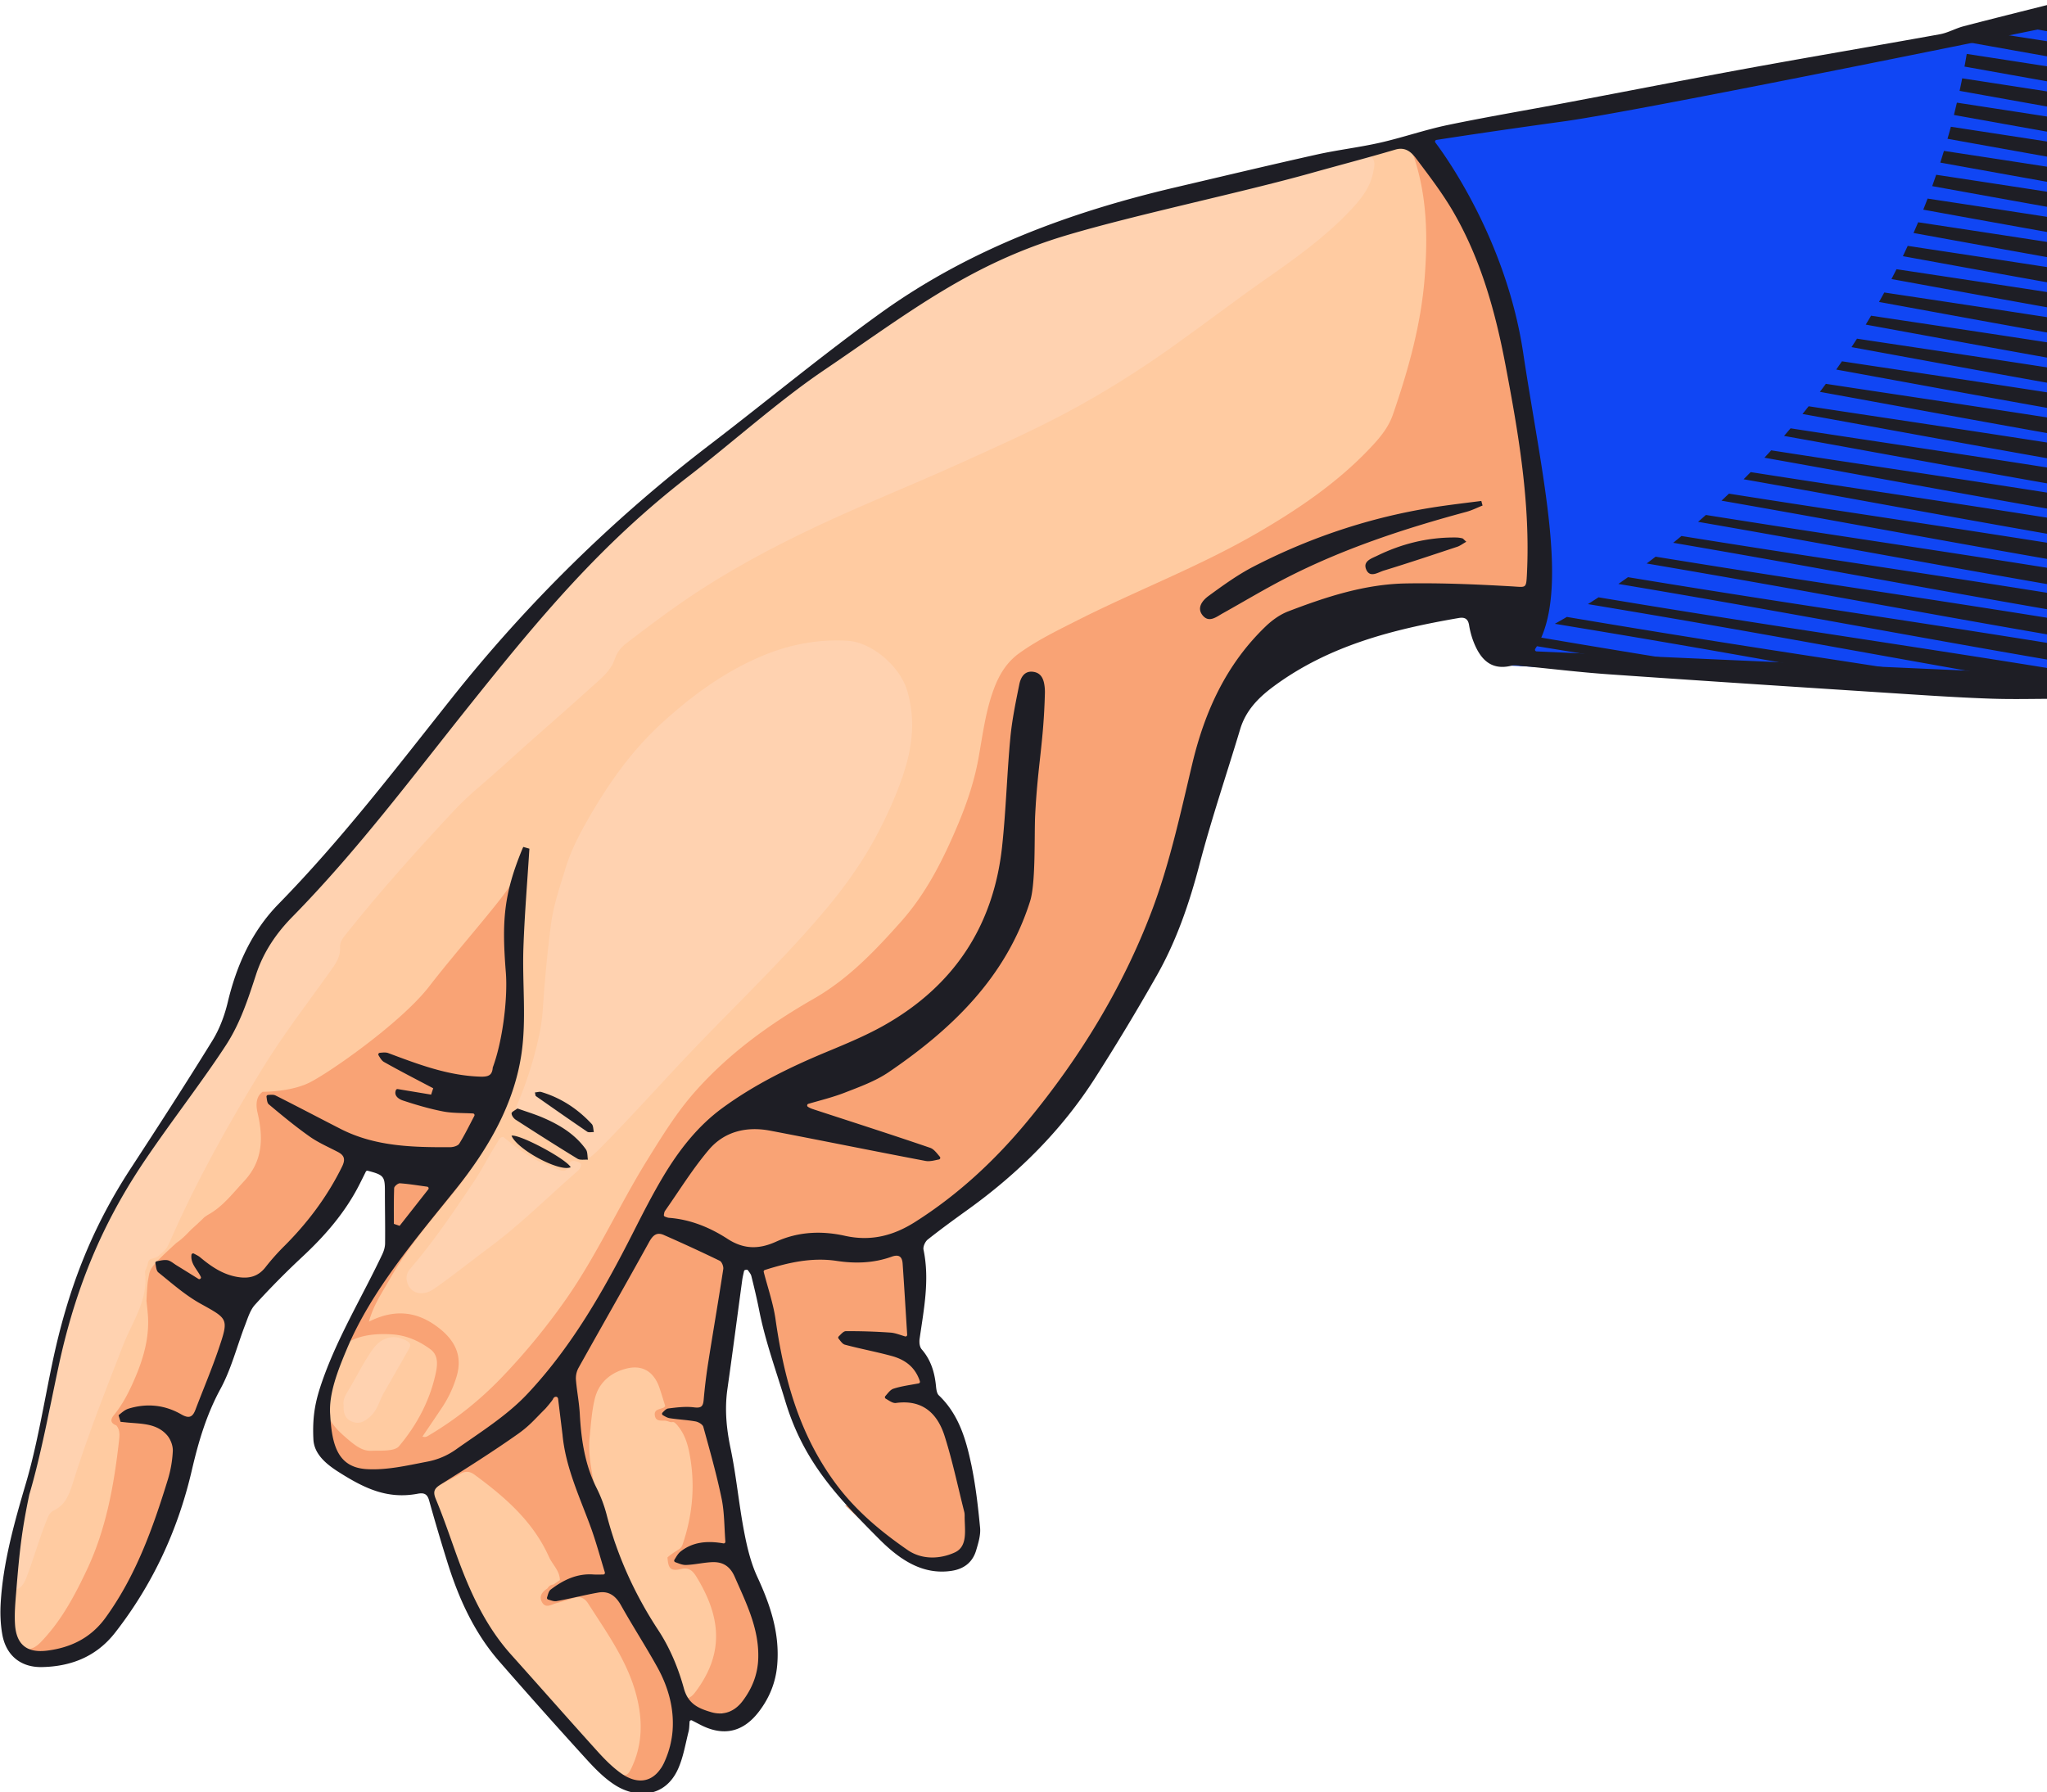
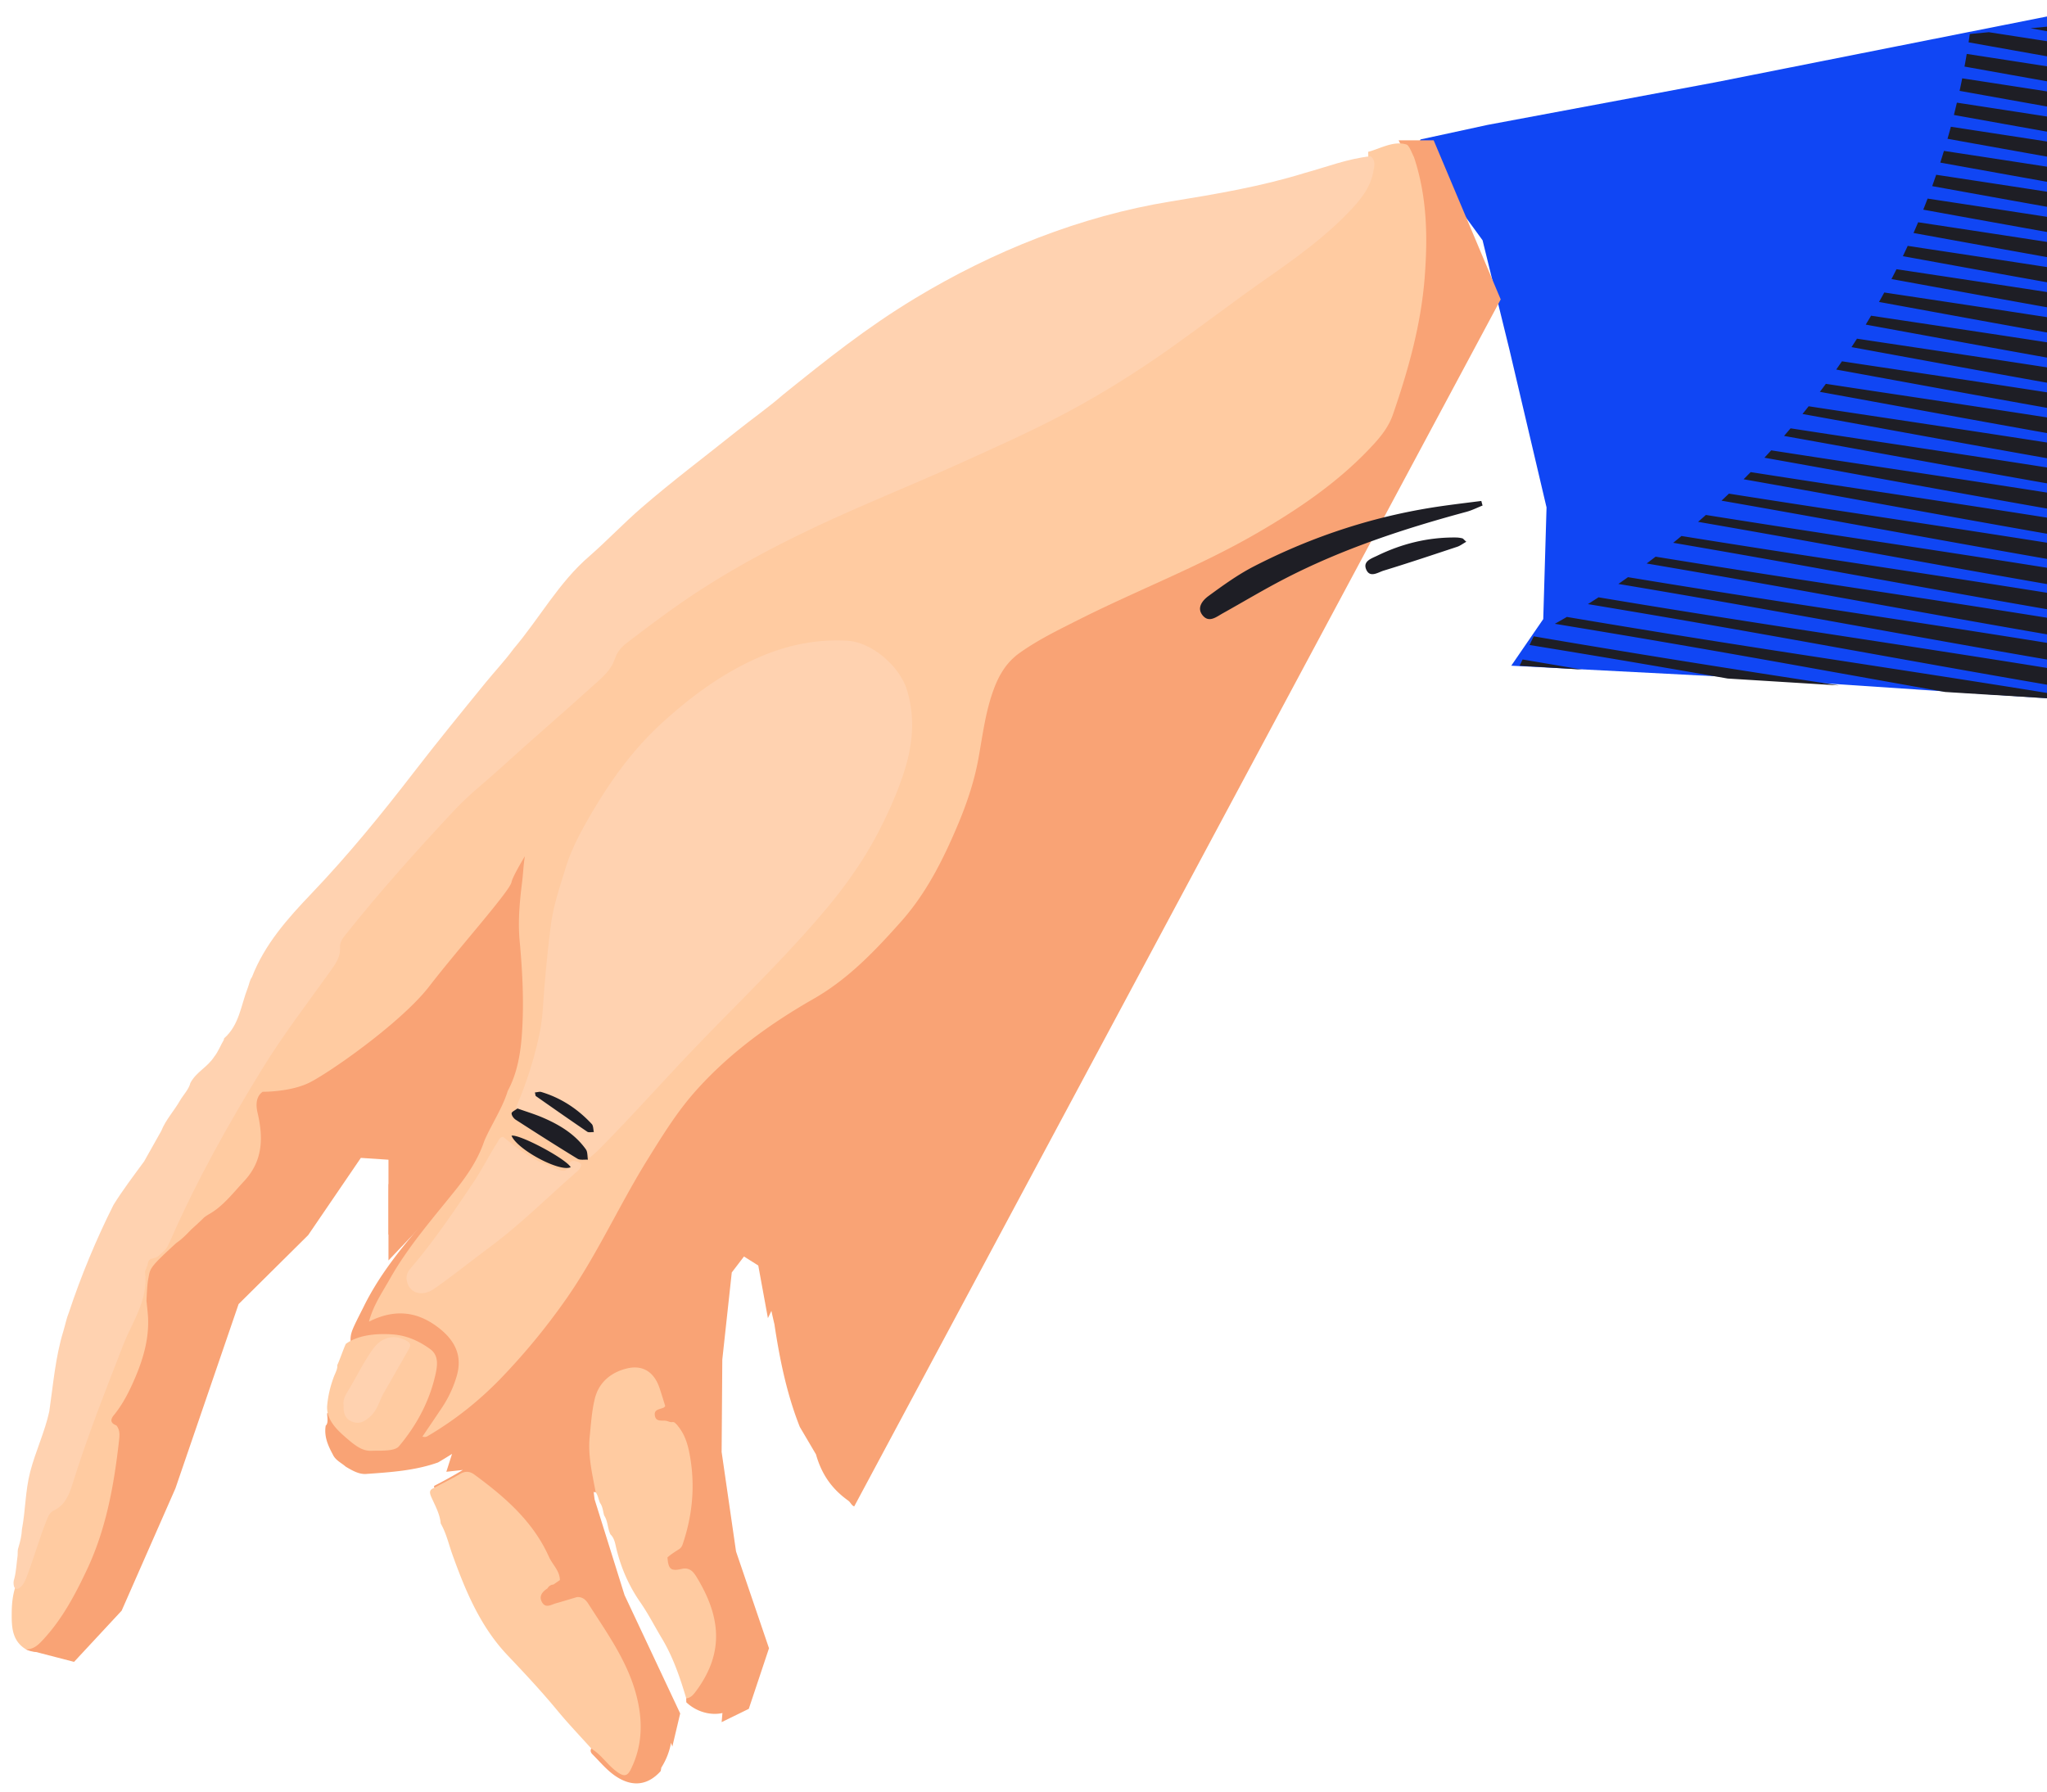
<svg xmlns="http://www.w3.org/2000/svg" width="346" height="303" fill="none" viewBox="0 0 346 303">
  <path fill="#1046F4" d="m239.316 25.147 11.28 15.476 4.545 18.503 6.267 26.658-.555 18.881-5.408 7.879 36.96 1.913 54.986 3.678V2.512L289.93 13.916l-38.479 7.196-11.34 2.46z" />
-   <path fill="#F9A375" d="m253.661 50.618-11.328-26.895h-5.925l3.157 6.39c1.159 4.968 1.286 10.05 1.001 15.127-.397 7.185-2.133 14.138-4.256 20.996-.971 3.135-2.141 6.154-4.459 8.584-2.332 2.441-4.781 4.755-7.447 6.84-9.413 7.361-20.07 12.495-30.878 17.366-6.585 2.967-13.11 6.053-19.402 9.619-3.116 1.766-5.381 4.245-6.544 7.643-.825 2.407-1.534 4.86-1.875 7.391-1.301 9.667-4.714 18.589-9.994 26.722-5.467 8.427-12.772 14.955-21.498 20.01-7.163 4.148-13.575 9.327-18.724 15.878-3.923 4.991-7.166 10.444-10.181 16.02-5.16 9.54-10.46 18.975-17.828 27.067-4.436 4.872-9.131 9.405-15.139 12.807 1.073-1.478 2.052-2.727 2.843-4.103.829-1.444 1.56-2.925 2.13-4.485.776-2.13 1.001-4.219-.154-6.341-1.961-3.604-7.072-6.206-11.111-5.573-.934.147-1.774.645-2.794.72-.019-.476.191-.832.375-1.192 2.944-5.779 6.548-11.111 10.729-16.061 2.486-2.94 4.946-5.903 6.709-9.36.446-.874 1.2-1.658.945-2.775-.417-.42-.608 0-.855.225-1.182 2.842-2.75 5.467-4.73 7.8-5.358 6.311-11.013 12.075-14.767 19.488-.502 1.047-1.702 3.285-2.107 4.362-.495 1.32-.274 2.036-.113 3.588.62.195.994-.247 1.414-.547 2.82-2.006 5.73-2.46 8.985-.934 3.383 1.586 4.061 2.768 3.034 6.386-1.08 3.799-2.194 5.603-4.039 8.828-.574 1.005-3.206 2.929-4.586 2.46-2.636-.896-6.323-4.481-8.783-5.794-.457-.244.263 1.598-.412 2.141-.3 1.793.364 3.345 1.192 4.86.44 1.002 1.44 1.414 2.194 2.082 1.073.637 2.224 1.316 3.45 1.23 4.103-.293 8.228-.548 12.158-1.947a81 81 0 0 0 2.358-1.443l-.963 3.022 2.793-.307a76 76 0 0 1-4.848 2.688q-.022.168-.015.342c1.65-.33 2.947-1.414 4.443-2.082.694-.307 1.208-.405 1.947.06 3.75 2.363 6.67 5.603 9.618 8.828 2.09 2.284 2.93 5.302 4.583 7.837a11 11 0 0 0-1.466 1.32c-2.067 2.247-3.47 5.573 3.975 3.507a14 14 0 0 1 1.616-.353c.45.401 1.012.701 1.342 1.245 2.239 3.675 4.707 7.208 6.424 11.19 2.014 4.665 2.633 9.424 1.016 14.306-.832 2.509-1.503 2.614-3.401.84-.69-.645-1.316-1.353-2.021-1.98-.424-.375-.806-.911-1.515-.641-.203.371-.06.701.195.953 1.365 1.361 2.576 2.883 4.249 3.911 2.685 1.65 5.19 1.286 7.297-1.061.038-.199.075-.394.109-.593a11.8 11.8 0 0 0 1.642-4.192l.218.645 1.327-5.607-9.408-20.01-5.059-16.177-.169-1.328q.021.04.038.079a1 1 0 0 0 .307.053c.66-.698.251-1.455.086-2.168-1.027-4.399-.72-8.779.147-13.147.378-1.902 1.53-3.297 3.157-4.287 3.128-1.905 5.873-.892 7.121 2.55.237.66.33 1.41.743 1.984-1.613.945-4.5 3.079 1.939 3.304.543.304.828.78 1.076 1.346 2.842 6.51 2.344 13.005.011 19.504-1.144.585-4.32 2.415-2.081 3.731.296.443.859.656 1.721.638.971.24 1.86.63 2.666 1.113.027.042.06.072.087.117 2.306 3.585 3.637 7.425 3 11.767-.484 3.304-2.28 5.91-4.369 8.37q.012.337.019.675c1.732 1.639 4.117 2.261 6.108 1.819l-.135 1.537 4.59-2.246 3.417-10.245-5.573-16.369-2.434-16.815.113-15.618 1.601-14.727 2.066-2.703 2.412 1.522 1.631 8.899.589-1.23c.165.754.33 1.504.51 2.254.892 5.921 2.077 11.775 4.293 17.37q1.368 2.318 2.734 4.642c1.08 3.836 3.075 6.109 5.445 7.815.416.3.555.818 1.016.983l-1.56-.195 9.439 8.831 8.179.967 1.905-1.282 1.995-2.895-.176-12.503-5.509-9.798-3.248-6.623.012-4.77-2.063-16.05 15.244-12.896 19.282-23.029 11.569-26.902 9.54-29.393 17.715-13.474 31.481-1.882 1.343-22.935zM116.824 192.034l.052-.06zm-50.212 7.653c-.592-.086-.937.199-.941.765-.019 2.753-.008 5.505-.008 8.258q.221.05.436.101c2.017-2.509 4.05-5.01 6.044-7.538.36-.457.068-.776-.446-.851-1.695-.255-3.39-.491-5.085-.735" />
+   <path fill="#F9A375" d="m253.661 50.618-11.328-26.895h-5.925l3.157 6.39c1.159 4.968 1.286 10.05 1.001 15.127-.397 7.185-2.133 14.138-4.256 20.996-.971 3.135-2.141 6.154-4.459 8.584-2.332 2.441-4.781 4.755-7.447 6.84-9.413 7.361-20.07 12.495-30.878 17.366-6.585 2.967-13.11 6.053-19.402 9.619-3.116 1.766-5.381 4.245-6.544 7.643-.825 2.407-1.534 4.86-1.875 7.391-1.301 9.667-4.714 18.589-9.994 26.722-5.467 8.427-12.772 14.955-21.498 20.01-7.163 4.148-13.575 9.327-18.724 15.878-3.923 4.991-7.166 10.444-10.181 16.02-5.16 9.54-10.46 18.975-17.828 27.067-4.436 4.872-9.131 9.405-15.139 12.807 1.073-1.478 2.052-2.727 2.843-4.103.829-1.444 1.56-2.925 2.13-4.485.776-2.13 1.001-4.219-.154-6.341-1.961-3.604-7.072-6.206-11.111-5.573-.934.147-1.774.645-2.794.72-.019-.476.191-.832.375-1.192 2.944-5.779 6.548-11.111 10.729-16.061 2.486-2.94 4.946-5.903 6.709-9.36.446-.874 1.2-1.658.945-2.775-.417-.42-.608 0-.855.225-1.182 2.842-2.75 5.467-4.73 7.8-5.358 6.311-11.013 12.075-14.767 19.488-.502 1.047-1.702 3.285-2.107 4.362-.495 1.32-.274 2.036-.113 3.588.62.195.994-.247 1.414-.547 2.82-2.006 5.73-2.46 8.985-.934 3.383 1.586 4.061 2.768 3.034 6.386-1.08 3.799-2.194 5.603-4.039 8.828-.574 1.005-3.206 2.929-4.586 2.46-2.636-.896-6.323-4.481-8.783-5.794-.457-.244.263 1.598-.412 2.141-.3 1.793.364 3.345 1.192 4.86.44 1.002 1.44 1.414 2.194 2.082 1.073.637 2.224 1.316 3.45 1.23 4.103-.293 8.228-.548 12.158-1.947a81 81 0 0 0 2.358-1.443l-.963 3.022 2.793-.307a76 76 0 0 1-4.848 2.688q-.022.168-.015.342c1.65-.33 2.947-1.414 4.443-2.082.694-.307 1.208-.405 1.947.06 3.75 2.363 6.67 5.603 9.618 8.828 2.09 2.284 2.93 5.302 4.583 7.837a11 11 0 0 0-1.466 1.32c-2.067 2.247-3.47 5.573 3.975 3.507a14 14 0 0 1 1.616-.353c.45.401 1.012.701 1.342 1.245 2.239 3.675 4.707 7.208 6.424 11.19 2.014 4.665 2.633 9.424 1.016 14.306-.832 2.509-1.503 2.614-3.401.84-.69-.645-1.316-1.353-2.021-1.98-.424-.375-.806-.911-1.515-.641-.203.371-.06.701.195.953 1.365 1.361 2.576 2.883 4.249 3.911 2.685 1.65 5.19 1.286 7.297-1.061.038-.199.075-.394.109-.593a11.8 11.8 0 0 0 1.642-4.192l.218.645 1.327-5.607-9.408-20.01-5.059-16.177-.169-1.328q.021.04.038.079a1 1 0 0 0 .307.053c.66-.698.251-1.455.086-2.168-1.027-4.399-.72-8.779.147-13.147.378-1.902 1.53-3.297 3.157-4.287 3.128-1.905 5.873-.892 7.121 2.55.237.66.33 1.41.743 1.984-1.613.945-4.5 3.079 1.939 3.304.543.304.828.78 1.076 1.346 2.842 6.51 2.344 13.005.011 19.504-1.144.585-4.32 2.415-2.081 3.731.296.443.859.656 1.721.638.971.24 1.86.63 2.666 1.113.027.042.06.072.087.117 2.306 3.585 3.637 7.425 3 11.767-.484 3.304-2.28 5.91-4.369 8.37q.012.337.019.675c1.732 1.639 4.117 2.261 6.108 1.819l-.135 1.537 4.59-2.246 3.417-10.245-5.573-16.369-2.434-16.815.113-15.618 1.601-14.727 2.066-2.703 2.412 1.522 1.631 8.899.589-1.23c.165.754.33 1.504.51 2.254.892 5.921 2.077 11.775 4.293 17.37q1.368 2.318 2.734 4.642c1.08 3.836 3.075 6.109 5.445 7.815.416.3.555.818 1.016.983zM116.824 192.034l.052-.06zm-50.212 7.653c-.592-.086-.937.199-.941.765-.019 2.753-.008 5.505-.008 8.258q.221.05.436.101c2.017-2.509 4.05-5.01 6.044-7.538.36-.457.068-.776-.446-.851-1.695-.255-3.39-.491-5.085-.735" />
  <path fill="#F9A375" d="M56.519 194.659c-1.658-.885-3.274-1.841-4.905-2.771-3.064-1.013-4.928-3.529-7.08-5.678-.259-.258-.349-.656-.128-.986.308-.461.728-.262 1.1-.071.99.514 2.028.956 2.95 1.575 7.677 5.156 16.114 7.669 25.373 7.624 2.107-.012 3.682-.432 4.474-2.52.082-.915.667-1.613 1.065-2.385.506-.99.266-1.403-.848-1.407-1.41-.007-2.839.057-4.222-.146-2.577-.379-5.258-.54-7.35-2.426l.003.004c-.348-.6-.382-1.035.514-.942.589.06 1.106.368 1.665.533 0 0 .004-.011.004-.008 1.357-.075 2.692.15 4.035.278.607.06 1.571.682 1.875-.548-3.143-1.023-6.124-2.373-8.835-4.286-.998-.262-1.721-1.001-2.573-1.519-.3-.18-.618-.453-.43-.858.228-.495.678-.417 1.064-.225 1.365.678 2.933.903 4.193 1.826 1.12.334 2.246.652 3.363 1.005 3.484 1.095 7.047 1.642 10.703 1.496 1.294-5.1 1.245-10.305 1.084-15.499-.177-5.696-.098-11.34 1.89-16.781l-.39-.03c-.762.491-.687 1.579-1.47 2.051a3 3 0 0 1-.072.165c-.536.207-.888.679-1.233 1.107-2.397 2.973-4.834 5.921-7.107 8.985-4.567 6.161-10.12 11.28-16.237 15.847-3.754 2.805-7.943 4.744-12.281 6.394a2.1 2.1 0 0 1-.694-.116c-1.89-.428-1.976-.334-2.408 1.421-.277 1.136-.082 2.197.098 3.307.457 2.798.926 5.629-.881 8.19-.953 1.35-1.947 2.655-3.075 3.874-2.333 2.52-5.037 4.628-7.624 6.859-1.763 1.522-3.461 3.202-5.674 4.132a1.4 1.4 0 0 1-.045.304c2.276.386 3.791 2.145 5.708 3.18.367.131.73.263 1.098.398a1.2 1.2 0 0 0-.093-.323c-.728-.574-1.298-1.237-1.298-2.235.004-.42-.375-1.02.248-1.185.54-.142.907.375 1.218.795 1.853 1.238 3.604 2.595 5.903 3.045 2.115.416 3.75.053 5.167-1.699 2-2.467 4.133-4.833 6.492-6.978 2.433-3.184 4.657-6.495 6.483-10.077.664-1.305.41-2.043-.817-2.696m23.644-17.527-.072.052-.07-.109c.048.015.093.038.142.057m-45.465 44.1c-3.15-1.455-5.85-3.495-8.366-5.835-.645-.6-1.121-1.211-.874-2.145-.09-.135-.213-.187-.375-.142-.273.187-.168.57-.408.776l-.004.004c-1.028 2.336-.514 4.822-.293 7.147.593 6.236-1.443 11.599-4.687 16.688-.281.442-.743.81-.334 1.402 3.135-1.804 6.398-1.474 9.57-.307 2.693.99 2.636 1.143 4.069-1.422.03-.048.075-.09.116-.135 1.433-3.547 2.745-7.14 3.881-10.796.987-3.21.788-3.81-2.295-5.235m-8.651 20.797c-1.11-.713-1.597-.233-2.04.693-.165.345.17.829-.337 1.129-.634-.491-.364-1.249-.338-1.766.08-1.515-1.166-.9-1.736-1.095-.821-.278-.787.555-.844 1.147-.093.942.278 1.95-.348 3.027 0-1.178-.027-2.142.007-3.109.03-.806-.229-1.26-1.117-1.125.577.724.468 1.594.37 2.392-.355 2.97-.678 5.955-1.23 8.895-1.15 6.132-3.415 11.892-6.37 17.352-1.932 3.57-4.047 7.072-7.662 9.288 1.935.897 3.8.237 5.652-.292 5.482-1.568 7.856-6.169 10.35-10.646.138-1.215-1.85-3.3 1.335-3.274.018 0 .037-.101.052-.158.709-2.497 2.569-4.571 2.614-7.32.011-.682.094-1.582.517-1.998 1.954-1.917 2.104-4.504 2.772-6.889 1.03-3.645.637-4.793-1.647-6.251" />
  <path fill="#F9A375" d="M65.663 213.09v-17.025l-4.67-.311-8.905 13.058L40.33 220.47l-10.683 31.17-9.083 20.659-8.047 8.659-8.108-2.104 6.079-29.722 24.465-57.15 15.787-17.64-3.28 9.611s22.465-6.686 36.54-31.016l5.212-10.512-1.984-6.341-7.931 6.349 14.276-15.953 9.274 47.505z" />
  <path fill="#FFCBA1" d="M238.997 26.554c-.251-.458-.753-1.853-1.2-2.1-2.205-.743-4.552.708-6.54 1.215.075 2.118.199 4.927-1.046 6.742-3.105 4.526-7.421 7.718-11.722 10.905-5.678 4.204-11.592 8.089-17.194 12.383a168 168 0 0 1-13.193 9.116 142 142 0 0 1-17.857 9.45c-4.406 1.95-8.681 4.177-13.223 5.853-3.341 1.234-6.461 3.064-9.791 4.35-6.431 2.487-12.472 5.794-18.727 8.648-3.019 1.376-5.727 3.439-8.603 5.138-4.305 2.546-8.269 5.591-12.3 8.523-1.429 1.039-3.292 1.931-3.836 3.799-.458 1.571-1.358 2.715-2.479 3.769a330 330 0 0 1-4.301 3.948c-2.408 2.175-4.808 4.354-7.245 6.495-5.441 4.782-11.006 9.409-15.915 14.798-5.201 5.711-10.29 11.509-15.221 17.449-.942 1.132-1.917 2.257-1.605 3.922.112.611-.15 1.189-.51 1.661-1.962 2.558-3.717 5.277-5.685 7.819-4.64 5.993-8.303 12.596-12.27 19.005-1.632 2.636-2.96 5.464-4.395 8.22-1.688 3.233-3.368 6.469-4.83 9.81l-5.877 5.614.495 6.281a2.4 2.4 0 0 1-.18.458c-1.99 3.787-3.412 7.807-4.99 11.767a315 315 0 0 0-6.245 16.988c-.855 2.557-1.008 5.703-4.35 6.75-.27.082-.42.678-.55 1.061-.98 2.82-2.01 5.625-2.945 8.464-.386 1.17-.307 2.91-2.05 3.364-.48 1.451-.627 2.951-.638 4.466-.02 2.377.045 4.732 2.433 6.168 1.395-.011 2.235-.941 3.075-1.867 3.102-3.409 5.224-7.417 7.178-11.55 3.285-6.941 4.605-14.362 5.456-21.9.098-.866.184-1.785-.446-2.55-1.155-.442-.986-1.11-.326-1.864l.003-.004c1.572-1.972 2.655-4.199 3.627-6.521.678-1.624 1.237-3.266 1.605-4.942.393-1.808.562-3.653.397-5.55-.064-.731-.146-1.463-.225-2.19.068-1.59.161-2.978.293-3.645.348-1.793.01-1.808 4.78-6.154.923-.623 1.692-1.417 2.46-2.224.147-.131.29-.259.44-.397.667-.6 1.26-1.163 1.8-1.695a8 8 0 0 1 .836-.548c2.325-1.32 4.035-3.57 5.895-5.565 3.24-3.472 3.244-7.425 2.269-11.598-.383-1.643-.08-2.854.873-3.51.15 0 4.58.03 7.763-1.485 3.24-1.542 15.667-10.185 20.437-16.399 4.774-6.214 13.564-16.031 13.86-17.558.132-.69 1.163-2.55 2.254-4.387-.244 1.485-.292 2.996-.48 4.485-.409 3.277-.705 6.581-.397 9.892.48 5.187.742 10.384.386 15.585-.233 3.36-.773 6.683-2.4 9.716-.93 3.004-2.73 5.599-3.964 8.457-1.024 3.063-2.794 5.707-4.781 8.197-3.941 4.928-8.123 9.679-11.231 15.214-1.245 2.22-2.738 4.339-3.484 7.14 4.136-2.077 7.837-1.826 11.396.757 3.218 2.333 4.451 5.059 3.416 8.513a19.4 19.4 0 0 1-2.38 5.13c-1.107 1.672-2.243 3.326-3.39 5.032.52.169.75-.003 1.008-.157 4.642-2.741 8.797-6.068 12.529-9.983a111.4 111.4 0 0 0 10.852-13.259c5.171-7.433 8.873-15.724 13.635-23.401 2.49-4.012 4.965-8.043 8.108-11.576 5.707-6.424 12.592-11.403 20.002-15.641 5.858-3.352 10.391-8.13 14.79-13.076 4.249-4.781 7.08-10.44 9.548-16.279 1.537-3.641 2.801-7.391 3.51-11.295.712-3.934 1.192-7.931 2.591-11.696.881-2.374 2.134-4.527 4.342-6.105 3.094-2.213 6.488-3.855 9.844-5.554 9.956-5.029 20.419-9.011 30.105-14.603 7.29-4.207 14.209-8.902 19.931-15.15 1.35-1.473 2.573-3.07 3.244-5.02 2.595-7.527 4.736-15.136 5.363-23.138.536-6.919.412-13.729-1.812-20.382" />
  <path fill="#FFCBA1" d="M72.747 228.106c-1.853-1.365-3.949-2.322-6.308-2.502-2.79-.21-5.876.072-7.983 1.59-.45.96-1.002 2.652-1.455 3.612.112.566-.368 1.417-.552 1.905-.607 1.612-.982 3.176-1.14 4.83-.206 2.13 1.185 3.75 2.783 5.171 2.017 1.792 3.184 2.636 4.755 2.561 1.271-.064 3.814.158 4.59-.765 2.992-3.562 5.145-7.575 6.165-12.112.326-1.455.6-3.218-.855-4.29m26.673 42.992c-.42-.66-1.02-1.166-1.906-1.091-1.177.352-2.35.716-3.536 1.046-.806.225-1.743.904-2.358-.173-.582-1.023.044-1.777.914-2.34.233-.382.552-.626 1.013-.656q.546-.375 1.091-.757c-.022-1.587-1.26-2.61-1.852-3.934-2.685-5.989-7.451-10.121-12.604-13.898-.817-.6-1.59-.615-2.46-.086-1.406.851-2.914 1.53-4.343 2.344-.847.3-.798.802-.476 1.534.638 1.447 1.448 2.846 1.594 4.477.945 1.654 1.35 3.51 1.984 5.28 2.212 6.15 4.725 12.165 9.292 16.98 2.892 3.049 5.753 6.105 8.427 9.345 1.84 2.228 3.847 4.32 5.778 6.473 1.733 1.057 2.783 2.865 4.463 4.008 1.061.724 1.609.634 2.182-.521 2.089-4.207 2.044-8.561.829-12.934-1.56-5.602-4.957-10.275-8.032-15.097m15.783-5.854c-1.819.431-2.254-.004-2.377-1.95.626-.559 1.342-.99 2.04-1.444.221-.173.378-.394.483-.649 1.602-4.654 2.134-9.442 1.395-14.291-.348-2.291-.87-4.654-2.692-6.39a.54.54 0 0 0-.563-.041c-.378-.109-.757-.289-1.143-.304-.694-.026-1.474.116-1.65-.814-.207-1.087.761-1.08 1.406-1.354a.6.6 0 0 0 .337-.315c-.318-1.008-.618-2.021-.956-3.022-.919-2.726-2.839-3.986-5.572-3.304-2.667.664-4.695 2.348-5.37 5.093-.514 2.088-.649 4.278-.867 6.435-.322 3.198.439 6.296 1.017 9.408v-.007c.397.525.468 1.185.72 1.77v.004c.472.63.498 1.41.708 2.13v.003c.645.972.563 2.183 1.062 3.199v.004c.682.645.798 1.564.997 2.381.795 3.289 2.111 6.304 4.05 9.098 1.301 1.875 2.351 3.918 3.518 5.887 1.972 3.221 3.176 6.761 4.248 10.354.795-.079 1.238-.66 1.658-1.226 4.8-6.469 4.121-12.499.304-18.93-.529-.878-1.159-2.104-2.753-1.725" />
  <path fill="#FFD2B0" d="M231.685 26.414c-3.844.398-7.429 1.815-11.119 2.82-7.387 2.291-15.041 3.585-22.676 4.823-15.247 2.475-30.041 8.41-43.219 16.376-8.193 4.954-14.981 10.369-22.41 16.376-2.126 1.875-5.298 4.14-7.511 5.91-5.482 4.395-11.059 8.569-16.376 13.174-2.899 2.512-5.854 5.602-8.741 8.126-5.168 4.425-8.43 10.496-12.825 15.675-1.459 1.995-3.158 3.788-4.718 5.7-4.102 5.036-8.208 10.069-12.172 15.21-5.449 7.069-11.078 13.973-17.239 20.426-4.054 4.245-7.931 8.588-10.095 14.168-.394.532-.458 1.192-.694 1.785-1.159 2.932-1.421 6.289-4.005 8.554q-.034.15-.075.307c-.555.923-.915 1.95-1.597 2.798-1.193 1.848-2.989 2.512-4.035 4.443-.206 1.005-1.256 2.108-1.748 2.97-.982 1.725-2.426 3.267-3.165 5.13l-2.902 5.16c-1.688 2.303-3.686 4.935-5.179 7.362-2.846 5.64-5.542 12.123-7.526 18.146-.431 1.035-.623 2.141-.953 3.21-1.346 4.376-1.713 9.049-2.377 13.567-.731 3.383-2.359 6.84-3.221 10.189-.848 3.304-.77 6.375-1.4 9.746-.048 1.032-.277 2.025-.577 3.004-.183.45-.127.926-.15 1.391-.183 1.302-.232 2.622-.551 3.9-.176.462-.18.927-.045 1.399.281.525.645.413 1.013.116.57-.465.858-1.113 1.113-1.781 1.189-3.09 2.063-6.292 3.289-9.367.289-.724.517-1.493 1.271-1.853 1.902-.9 2.599-2.602 3.176-4.459 2.476-7.961 5.543-15.708 8.558-23.475 1.556-4.008 4.316-7.691 3.709-12.363-.03-.225.153-.443.228-.668q.103-.234.177-.48c.108-.525.172-1.087.874-1.162.217-.068.434-.143.652-.207q.203-.11.379-.266c.476-.435 1.023-.799 1.372-1.361.218-.353.386-.731.555-1.11 4.444-10.155 9.844-19.796 15.642-29.228 3.472-5.651 7.514-10.905 11.362-16.293.907-1.272 1.826-2.468 1.721-4.152-.06-.956.555-1.661 1.11-2.355 5.801-7.26 11.997-14.175 18.345-20.951 2.348-2.505 5.078-4.609 7.609-6.926 5.059-4.631 10.286-9.075 15.364-13.688 1.571-1.425 3.322-2.737 4.031-4.86.379-1.128 1.057-1.95 1.976-2.651 3.146-2.404 6.3-4.796 9.566-7.046 7.084-4.883 14.622-8.94 22.377-12.6 7.807-3.683 15.832-6.878 23.7-10.425 6.307-2.843 12.626-5.648 18.746-8.906 6.18-3.293 12.071-7.005 17.767-11.048 5.4-3.832 10.654-7.875 16.088-11.666 4.897-3.416 9.765-6.919 13.912-11.265 1.834-1.924 3.574-3.986 4.062-6.746.165-.89.476-1.864-.443-2.603" />
  <path fill="#FFD2B0" d="M143.285 108.33c-5.269-.319-10.29.727-15.071 2.824-6.143 2.692-11.479 6.633-16.403 11.145-4.961 4.545-8.812 9.96-12.153 15.746-1.587 2.749-3.098 5.576-4.028 8.617-.99 3.233-2.1 6.402-2.531 9.848a227 227 0 0 0-1.279 13.121c-.109 1.639-.251 3.289-.581 4.894a64.6 64.6 0 0 1-4.016 12.686c.228.315.588.356.922.476 4.575 1.632 8.831 3.72 11.513 8.059.487-.427 1.001-.829 1.455-1.286 5.745-5.783 11.137-11.906 16.788-17.775 7.047-7.324 14.374-14.378 20.985-22.118 3.675-4.301 6.987-8.876 9.589-13.901 1.575-3.041 2.993-6.176 4.106-9.45 1.632-4.789 2.228-9.547.743-14.497-1.234-4.11-5.978-8.142-10.039-8.389M97.69 196.441c-.374-.12-.745-.255-1.14-.09-.213.135-.344.33-.427.567-.198 1.207-.952 1.132-1.822.791-2.018-.791-4.016-1.613-5.786-2.899-1.238-.75-2.314-1.706-3.45-2.591-.604-.004-.728.506-.98.896-1.41 2.175-2.545 4.504-3.993 6.668-3.375 5.04-6.769 10.064-10.721 14.681-.724.847-.795 1.68-.443 2.614.634 1.68 2.633 2.081 4.49.783 3.183-2.224 6.205-4.672 9.322-6.982 5.227-3.874 9.798-8.468 14.68-12.716.398-.345.815-.709.803-1.317l-.135-.187a1.3 1.3 0 0 0-.397-.218m-28.853 30.307c-2.19-1.313-4.368-.694-5.838 1.372-1.583 2.22-2.742 4.669-4.144 6.983-.458.75-.923 1.537-.773 2.426-.056 1.264.17 2.325 1.444 2.82 1.204.469 2.066-.004 3.008-.829 1.293-1.132 1.586-2.737 2.37-4.098a1377 1377 0 0 0 4.11-7.185c.288-.518.603-1.02-.177-1.489" />
-   <path fill="#1E1E25" d="M347.394 4.15V.865a.28.28 0 0 0-.349-.27c-5.096 1.286-10.129 2.535-15.139 3.844-1.361.352-2.632 1.102-4.005 1.35-10.759 1.946-21.544 3.765-32.299 5.73-10.29 1.882-20.557 3.903-30.84 5.842-6.675 1.264-13.376 2.385-20.028 3.769-3.848.802-7.59 2.111-11.427 2.985-3.566.81-7.222 1.226-10.792 2.025-7.961 1.777-15.896 3.675-23.835 5.535-17.824 4.177-34.811 10.455-49.77 21.206-9.881 7.103-19.26 14.899-28.931 22.301a248.2 248.2 0 0 0-43.665 42.9c-9.41 11.85-18.604 23.88-29.217 34.729-4.537 4.635-7.106 10.361-8.606 16.65-.536 2.246-1.391 4.523-2.599 6.48-4.5 7.298-9.16 14.494-13.845 21.671-6.753 10.362-10.665 20.727-13.21 32.862-1.373 6.528-2.555 13.833-4.437 20.22-1.961 6.648-3.881 13.443-4.283 20.298-.105 1.755-.04 3.563.263 5.292.622 3.566 3.109 5.625 6.705 5.553 4.957-.097 9.225-1.781 12.379-5.827 6.356-8.153 10.616-17.374 12.937-27.349 1.129-4.86 2.468-9.435 4.86-13.845 1.838-3.379 2.79-7.234 4.189-10.856.454-1.178.844-2.498 1.661-3.39a139 139 0 0 1 7.965-8.066c3.889-3.619 7.313-7.564 9.716-12.33.357-.705.71-1.418 1.047-2.1a.28.28 0 0 1 .322-.143c2.771.72 2.903.964 2.899 3.604 0 2.899.064 5.794.03 8.689-.008.615-.206 1.271-.473 1.833-3.356 7.103-7.492 13.883-10.095 21.293-1.14 3.244-1.755 5.831-1.548 9.994.12 2.437 2.062 4.113 4.23 5.493 4.323 2.749 8.227 4.662 13.36 3.702 1.05-.199 1.643-.027 1.962 1.11a358 358 0 0 0 3.169 10.695c1.901 6.022 4.492 11.711 8.681 16.518a1008 1008 0 0 0 14.726 16.534c1.5 1.646 3.117 3.308 4.984 4.466 3.42 2.13 8.344 2.157 10.56-2.88.863-1.961 1.211-4.151 1.744-6.247.12-.484.124-.998.165-1.643a.283.283 0 0 1 .412-.232c.578.3 1.002.521 1.425.739 3.87 1.995 7.197 1.271 9.863-2.202 1.804-2.347 2.876-4.98 3.12-7.972.439-5.318-1.174-10.103-3.371-14.846-1.118-2.415-1.748-5.104-2.247-7.737-.881-4.638-1.305-9.367-2.272-13.987-.705-3.353-1.013-6.63-.533-10.016.874-6.139 1.669-12.293 2.505-18.439.068-.503.195-.994.3-1.489a.28.28 0 0 1 .218-.217l.176-.034a.28.28 0 0 1 .281.112c.218.312.48.608.567.953.483 1.946.952 3.9 1.338 5.869 1.017 5.156 2.884 10.263 4.392 15.266 3 9.956 8.388 15.836 15.926 23.389 3.54 3.543 7.361 6.011 12.105 5.332 2.145-.304 3.634-1.429 4.245-3.502.364-1.234.776-2.565.656-3.807-.341-3.573-.75-7.162-1.485-10.668-.9-4.29-2.13-8.505-5.486-11.704-.36-.341-.431-1.065-.488-1.624-.228-2.287-.862-4.38-2.415-6.165-.337-.39-.435-1.151-.356-1.699.713-5.025 1.74-10.023.668-15.142-.105-.51.277-1.361.708-1.706 2.217-1.759 4.508-3.424 6.807-5.078 8.535-6.142 15.885-13.451 21.547-22.335a380 380 0 0 0 10.418-17.314c3.296-5.842 5.452-12.138 7.158-18.648 2.022-7.707 4.59-15.267 6.885-22.905.953-3.169 3.064-5.322 5.659-7.245 9.326-6.897 20.149-9.638 31.294-11.558.979-.169 1.56.113 1.74 1.2.157.986.424 1.976.791 2.903 1.14 2.883 2.936 4.796 6.341 3.967.443-.109.945-.052 1.41-.007 5.059.487 10.11 1.11 15.18 1.462 16.804 1.174 33.619 2.258 50.43 3.349 4.718.307 9.435.604 14.16.765 3.48.12 6.964.026 10.489.022a.277.277 0 0 0 .278-.277v-3.555a.276.276 0 0 0-.267-.278l-87.405-3.907c-.217-.011-.337-.251-.217-.435 6.026-9.356 1.05-29.468-2.044-50.029-2.85-18.96-13.012-33.135-14.842-35.561a.277.277 0 0 1 .176-.443c1.894-.296 9.54-1.485 21.547-3.138 11.787-1.624 66.255-12.702 82.834-16.092a.28.28 0 0 0 .218-.277M95.079 242.545c.517 5.501 2.857 10.436 4.728 15.521.904 2.468 1.59 5.018 2.43 7.759a.28.28 0 0 1-.266.364c-.72.007-1.215.026-1.71-.008-2.764-.191-5.074.953-7.177 2.554-.342.262-.454.829-.615 1.327a.28.28 0 0 0 .187.353c.484.146.975.349 1.414.274 2.362-.424 4.695-1.035 7.061-1.448 1.793-.315 2.951.57 3.84 2.16 1.961 3.503 4.148 6.881 6.098 10.388 1.871 3.363 2.917 7.02 2.61 10.882a15.7 15.7 0 0 1-1.395 5.243c-1.557 3.36-4.354 4.02-7.399 1.815-1.421-1.028-2.689-2.31-3.87-3.619-4.905-5.43-9.739-10.928-14.625-16.38-4.429-4.939-7.061-10.849-9.274-16.995-1.117-3.109-2.175-6.244-3.446-9.289-.536-1.29-.266-1.8.851-2.501 4.399-2.756 8.79-5.528 13.024-8.52 2.002-1.418 2.839-2.49 4.597-4.23.158-.154 1.253-1.451 1.335-1.68.154-.424.74-.563.855-.049m29.847 30.094c1.942 4.44 4.147 8.767 3.986 13.822-.09 2.708-1.028 5.055-2.636 7.189-1.369 1.815-3.24 2.505-5.325 1.886-2.037-.607-3.874-1.316-4.609-4.012-.938-3.428-2.374-6.87-4.32-9.833-4.005-6.097-6.938-12.573-8.756-19.608a23 23 0 0 0-1.692-4.467c-1.98-3.952-2.59-8.175-2.827-12.513-.105-1.935-.499-3.852-.653-5.783a3.7 3.7 0 0 1 .42-1.954c3.968-7.113 8.018-14.178 11.952-21.307.63-1.14 1.282-1.721 2.482-1.193a281 281 0 0 1 9.454 4.362c.356.172.667.963.596 1.41-.802 5.25-1.706 10.488-2.531 15.735a90 90 0 0 0-.776 6.322c-.094 1.14-.394 1.47-1.635 1.313-1.425-.18-2.922.007-4.365.191-.342.045-.649.386-.957.694a.278.278 0 0 0 .06.442c.372.21.739.439 1.133.503 1.455.232 2.94.288 4.391.551.488.086 1.196.506 1.309.911 1.11 4.035 2.254 8.066 3.097 12.158.462 2.238.435 4.578.63 7.252a.28.28 0 0 1-.326.296c-2.782-.483-5.175-.24-7.222 1.358-.45.345-.739.896-1.062 1.406a.28.28 0 0 0 .143.413c.604.213 1.207.491 1.804.472 1.466-.049 2.921-.405 4.387-.476 1.804-.086 3.06.66 3.848 2.46m31.308-33.038a.28.28 0 0 1-.217.36c-1.511.285-2.921.462-4.249.893-.54.176-.945.765-1.38 1.26a.28.28 0 0 0 .071.424c.585.333 1.189.802 1.714.731 4.493-.619 7.028 1.751 8.246 5.606 1.332 4.2 2.235 8.539 3.319 12.818.056.228.064.472.064.705-.023 2.22.611 5.077-1.65 6.131-2.441 1.132-5.539 1.297-8.003-.409-4.56-3.154-8.756-6.652-12.146-11.224-6.172-8.325-8.741-17.786-10.17-27.78-.379-2.64-1.267-5.205-1.995-7.991a.284.284 0 0 1 .188-.341c3.903-1.238 7.931-2.175 12.15-1.534 3.153.476 6.258.375 9.266-.705 1.29-.465 1.8.011 1.879 1.193.27 3.918.502 7.845.765 11.988a.28.28 0 0 1-.364.285c-.915-.277-1.68-.588-2.464-.641a98 98 0 0 0-7.545-.24c-.401.004-.802.506-1.2.885a.277.277 0 0 0-.022.375c.337.409.652.911 1.072 1.024 2.621.705 5.299 1.196 7.916 1.912 2.235.612 3.968 1.86 4.755 4.275m90.124-197.77c4.665 8.02 7.129 16.855 8.846 25.893 2.22 11.681 4.234 23.396 3.638 35.374-.128 2.542-.109 2.253-2.588 2.11-5.947-.34-11.917-.6-17.872-.494-6.938.124-13.493 2.269-19.913 4.732-1.383.533-2.7 1.485-3.783 2.524-6.66 6.398-10.305 14.37-12.42 23.273-1.995 8.385-3.822 16.897-6.867 24.918-4.916 12.942-12.146 24.762-20.958 35.43-5.445 6.597-11.734 12.469-19.065 17.104-3.69 2.333-7.489 3.27-11.813 2.31-3.945-.877-7.882-.712-11.64.994-2.824 1.279-5.404 1.339-8.19-.469-2.97-1.927-6.285-3.296-9.926-3.566-.21-.019-.416-.109-.668-.203a.28.28 0 0 1-.176-.315c.049-.258.075-.487.191-.652 2.438-3.473 4.677-7.118 7.41-10.339 2.637-3.101 6.375-3.982 10.358-3.225 8.767 1.673 17.516 3.458 26.284 5.119.708.131 1.485-.098 2.25-.251a.28.28 0 0 0 .153-.458c-.513-.596-.997-1.29-1.642-1.511-6.484-2.22-13.013-4.313-19.526-6.443-.379-.123-.762-.243-1.133-.491-.199-.131-.15-.439.075-.502 2.074-.604 4.185-1.122 6.191-1.905 2.524-.983 5.149-1.932 7.365-3.435 10.755-7.317 19.879-16.092 23.929-28.935.968-3.075.686-11.28.848-14.494.427-8.554 1.436-12.191 1.65-20.76a8 8 0 0 0-.038-.885c-.127-1.253-.502-2.423-1.924-2.621-1.515-.218-2.133.978-2.37 2.145-.607 3.011-1.237 6.033-1.518 9.086-.57 6.116-.732 12.277-1.395 18.382-1.463 13.392-8.164 23.483-19.875 30.12-3.124 1.77-6.48 3.154-9.807 4.538-6.187 2.572-12.18 5.512-17.595 9.48-4.155 3.041-7.293 7.076-9.926 11.456-1.879 3.135-3.54 6.405-5.194 9.668-4.938 9.735-10.353 19.248-17.835 27.202-3.46 3.683-7.905 6.443-12.116 9.424a12.25 12.25 0 0 1-4.766 2.021c-3.443.66-6.893 1.478-10.283 1.271-4.822-.288-5.872-3.963-6.16-9.131-.3-3.51 1.263-7.5 2.82-11.194 4.184-9.948 11.722-18.667 18.464-27.075 5.366-6.69 9.821-14.268 11.059-22.927.829-5.783.116-11.775.307-17.666.184-5.535.65-11.055.994-16.583l.023-.315-1.028-.296a5 5 0 0 0-.187.397c-3.192 7.748-3.44 12.319-2.768 20.824.334 4.189-.487 11.445-2.212 16.073-.09 1.275-.68 1.59-2.112 1.541-5.508-.176-10.507-2.096-15.547-3.983-.424-.157-.93-.093-1.429-.048a.28.28 0 0 0-.214.423c.27.443.525.908.923 1.129 2.726 1.538 5.509 2.966 8.28 4.425.011.008.022.011.034.019l-.35 1.072-5.643-.937a.28.28 0 0 0-.307.172c-.383.889.386 1.497 1.177 1.759 2.224.735 4.489 1.403 6.784 1.849 1.53.296 3.131.247 5.059.341.202.011.33.233.232.413-.922 1.755-1.661 3.273-2.546 4.691-.24.386-1.024.6-1.556.6-6.342.03-12.668-.109-18.503-3.09-3.671-1.875-7.312-3.803-10.999-5.651-.345-.173-.81-.113-1.256-.09a.275.275 0 0 0-.266.318c.075.484.097 1.024.375 1.26 2.246 1.883 4.511 3.758 6.904 5.445 1.485 1.05 3.195 1.782 4.815 2.633 1.125.592 1.237 1.309.675 2.46-2.48 5.044-5.79 9.457-9.754 13.421a38 38 0 0 0-3.18 3.574c-1.245 1.601-2.801 1.984-4.718 1.665-2.505-.413-4.47-1.77-6.348-3.338-.274-.228-.608-.386-1.043-.618a.284.284 0 0 0-.416.21c-.176 1.522.967 2.437 1.582 3.716.12.247-.172.495-.405.349a754 754 0 0 0-3.738-2.318c-.503-.311-.998-.772-1.538-.847-.574-.083-1.177.082-1.774.191a.273.273 0 0 0-.22.326c.112.581.145 1.268.498 1.556 2.291 1.845 4.534 3.833 7.084 5.258 4.706 2.625 4.863 2.501 3.1 7.699-1.177 3.461-2.613 6.832-3.91 10.252-.488 1.286-1.107 1.534-2.397.791-2.786-1.612-5.827-1.916-8.906-.971-.619.191-1.151.668-1.695 1.118l.334 1.11q.586.062 1.166.12c2.4.228 4.954.131 6.709 2.156.585.671.997 1.77.96 2.647a19.6 19.6 0 0 1-.851 4.879c-2.524 8.205-5.404 16.253-10.515 23.31-2.472 3.413-5.85 5.063-9.882 5.573-3.39.423-5.193-.994-5.422-4.418-.131-1.987.082-4.009.24-6.007.514-6.402.93-10.062 2.171-15.957 1.946-6.551 3.506-14.955 4.943-21.652 2.5-11.685 6.446-22.016 12.76-32.04 4.38-6.949 11.082-15.42 15.552-22.305 2.438-3.758 3.735-7.834 5.089-11.966 1.226-3.735 3.394-6.934 6.094-9.683 10.968-11.167 20.306-23.689 30.048-35.876 11.802-14.76 22.077-27.143 37.028-38.689 7.207-5.565 15.139-12.675 22.672-17.786 14.524-9.848 24.769-18.041 41.273-22.943 11.842-3.513 29.389-7.158 41.284-10.496 4.721-1.324 9.465-2.561 14.163-3.949 1.684-.498 2.697.428 3.48 1.47 2.198 2.918 4.44 5.843 6.274 8.99M66.624 200.855c.01-.292.656-.829.975-.806 1.436.101 2.868.334 4.612.574.214.03.315.281.18.45-1.721 2.193-3.292 4.192-4.845 6.168-.487-.168-.484-.165-.967-.333-.008-2.014-.027-4.035.045-6.053" />
  <path fill="#1E1E25" d="M250.597 85.464c-.904.36-1.782.81-2.715 1.061-10.572 2.854-20.944 6.263-30.702 11.303-3.566 1.84-7.012 3.915-10.522 5.872-1.061.593-2.276 1.62-3.338.383-1.128-1.317-.045-2.595.957-3.327 2.463-1.803 4.976-3.618 7.68-5.01 10.113-5.197 20.808-8.662 32.092-10.237 2.108-.296 4.223-.548 6.334-.818q.101.383.214.773m-2.751 6.126c-.63.355-1.043.682-1.511.84-4.14 1.372-8.28 2.763-12.454 4.038-.949.289-2.325 1.294-2.955-.191-.604-1.418.93-1.871 1.864-2.329 4.196-2.047 8.636-3.135 13.327-3.079.349.004.705.056 1.046.139.147.03.255.206.683.581M87.467 187.402c1.5.533 2.91.957 4.252 1.53 2.846 1.223 5.471 2.798 7.309 5.378.315.442.24 1.159.345 1.747-.593-.041-1.309.113-1.759-.161-3.514-2.145-6.986-4.361-10.448-6.596-.34-.221-.7-.716-.693-1.076.004-.263.596-.514.993-.822m2.948-2.712c.435-.037.784-.165 1.069-.079 3.349 1.002 6.172 2.865 8.539 5.412.281.303.243.903.356 1.365-.379-.015-.855.116-1.121-.064-2.914-1.976-5.798-4.001-8.685-6.023-.072-.052-.06-.217-.158-.611m-3.954 7.308c1.362-.281 9.14 3.859 10.006 5.325-1.778.911-9.038-2.951-10.005-5.325M347.396 60.702V58.09c-9.495-1.474-19.088-2.903-28.673-4.347l-2.456-.37a143 143 0 0 1-.908 1.507c1.024.187 2.048.37 3.068.558 9.686 1.774 19.365 3.56 28.969 5.265m-.001-4.241V53.84c-9.27-1.44-18.622-2.84-27.975-4.25-.307-.044-.618-.093-.926-.138a104 104 0 0 1-.889 1.598c.51.093 1.024.183 1.534.277 9.446 1.729 18.885 3.469 28.256 5.134m.002-4.263v-2.606c-8.895-1.38-17.865-2.723-26.835-4.08q-.423.839-.851 1.665l.109.019c9.217 1.683 18.431 3.375 27.577 5.002m-.001-6.828c-8.269-1.283-16.602-2.536-24.938-3.8q-.406.876-.817 1.74c8.606 1.564 17.208 3.14 25.755 4.662zm0-4.252a6617 6617 0 0 0-23.179-3.54q-.384.911-.779 1.811c8.006 1.455 16.004 2.91 23.958 4.328zm-.001-4.244a7192 7192 0 0 0-21.578-3.3q-.36.944-.731 1.872a6950 6950 0 0 0 22.309 4.023zm0-1.664v-2.58a5346 5346 0 0 0-20.126-3.083c-.221.645-.446 1.282-.675 1.92 6.952 1.256 13.893 2.516 20.801 3.742m-18.815-9.697q-.304.995-.619 1.976a8112 8112 0 0 0 19.44 3.495v-2.584a6125 6125 0 0 0-18.821-2.887m1.17-4.082q-.275 1.024-.566 2.032 9.13 1.65 18.21 3.266v-2.587a8549 8549 0 0 0-17.644-2.711m1.022-4.074q-.248 1.045-.506 2.08a7534 7534 0 0 0 17.126 3.068v-2.587c-5.524-.859-11.066-1.71-16.62-2.562m.897-4.113q-.213 1.065-.442 2.119c5.4.971 10.792 1.939 16.166 2.895v-2.584c-5.228-.817-10.47-1.624-15.724-2.43m15.727.754V11.43q-7.464-1.162-14.963-2.314-.18 1.074-.378 2.138c5.122.918 10.241 1.833 15.341 2.74m.001-4.224V7.184a7774 7774 0 0 0-11.235-1.74l-3.21.304q-.1.708-.206 1.41c4.894.874 9.776 1.748 14.651 2.61m-.002-4.245V4.379l-4.2.397q2.104.377 4.2.747m-34.438 53.16q2.408.438 4.815.881c9.904 1.815 19.808 3.641 29.629 5.389v-2.625c-9.72-1.511-19.538-2.97-29.355-4.444-1.388-.206-2.775-.42-4.163-.626-.311.476-.618.956-.926 1.425m-1.615 2.399q-.485.704-.971 1.395 3.353.605 6.705 1.223c10.14 1.856 20.273 3.723 30.323 5.5v-2.65c-9.942-1.553-19.984-3.05-30.034-4.557-2.01-.3-4.016-.607-6.023-.911m-2.72 3.808q-.507.685-1.013 1.358 4.386.793 8.772 1.598c10.372 1.893 20.737 3.798 31.012 5.617V70.79c-10.162-1.59-20.437-3.127-30.716-4.676q-4.028-.609-8.055-1.222m-2.904 3.792q-.523.657-1.046 1.305c3.671.66 7.346 1.327 11.017 1.998 10.609 1.935 21.207 3.878 31.707 5.727v-2.682c-10.392-1.63-20.903-3.206-31.414-4.792q-5.135-.77-10.264-1.556m-3.061 3.73q-.551.647-1.102 1.283c4.481.802 8.966 1.608 13.451 2.43 10.837 1.968 21.664 3.956 32.392 5.835v-2.708c-10.616-1.672-21.36-3.289-32.103-4.912-4.219-.634-8.43-1.28-12.638-1.928m-3.275 3.723c-.383.42-.765.832-1.148 1.245 5.352.952 10.714 1.916 16.077 2.895 11.073 2.01 22.132 4.031 33.086 5.947v-2.726c-10.838-1.714-21.803-3.364-32.779-5.029a3231 3231 0 0 1-15.236-2.332m14.241 8.284c11.306 2.052 22.601 4.11 33.776 6.06v-2.745c-11.063-1.758-22.264-3.446-33.473-5.152a3296 3296 0 0 1-18.015-2.768q-.596.613-1.192 1.208c6.289 1.11 12.6 2.246 18.904 3.397m-.701 4.139c11.535 2.09 23.066 4.19 34.474 6.173v-2.76c-11.284-1.796-22.714-3.525-34.152-5.269a3199 3199 0 0 1-21.007-3.247q-.626.6-1.253 1.185a3301 3301 0 0 1 21.938 3.919m34.473 10.426V96.21c-11.502-1.842-23.168-3.604-34.834-5.385a3278 3278 0 0 1-24.221-3.765q-.664.59-1.317 1.162a3161 3161 0 0 1 25.215 4.485c11.764 2.126 23.532 4.268 35.157 6.281M311.56 96.85c12 2.16 23.989 4.346 35.835 6.386v-2.798c-11.722-1.882-23.617-3.686-35.516-5.505a3099 3099 0 0 1-27.664-4.316q-.702.585-1.395 1.148a2877 2877 0 0 1 28.74 5.085m-.708 4.137c12.24 2.201 24.469 4.425 36.544 6.499v-2.824c-11.944-1.927-24.075-3.765-36.206-5.625a2969 2969 0 0 1-31.347-4.924q-.764.59-1.511 1.151a2961 2961 0 0 1 32.52 5.723m36.54 10.755h.004v-2.835c-12.161-1.969-24.521-3.844-36.878-5.745-11.846-1.808-23.677-3.656-35.34-5.584q-.828.591-1.627 1.144c12.105 2.025 24.367 4.192 36.626 6.412 12.465 2.239 24.923 4.5 37.215 6.608m-37.916-2.463c12.439 2.232 24.87 4.482 37.136 6.582l.784.135v-2.847q-.162-.025-.322-.052c-12.285-1.991-24.777-3.893-37.264-5.816-12.488-1.905-24.971-3.863-37.245-5.903l-2.37-.394c-.615.402-1.215.784-1.789 1.148q1.956.325 3.923.656c12.273 2.051 24.716 4.249 37.147 6.491m-42.242-3.084q2.238.37 4.481.746c12.248 2.044 24.664 4.237 37.069 6.472 6.675 1.193 13.346 2.393 19.995 3.574l18.618 1.151v-.761q-.549-.091-1.098-.176c-12.259-1.988-24.72-3.889-37.181-5.813-12.462-1.905-24.915-3.858-37.167-5.898q-2.249-.37-4.492-.747-1.31-.218-2.614-.442-1.12.655-2.033 1.162zm-.606 4.177a2648 2648 0 0 1 25.398 4.342l18.84 1.167q-1.208-.185-2.422-.375c-12.435-1.905-24.859-3.855-37.084-5.888q-2.243-.37-4.481-.746a1863 1863 0 0 1-7.639-1.294l-.705 1.466c2.685.439 5.385.878 8.093 1.328m-.364 2.628c-2.981-.499-5.947-1.005-8.902-1.508l-.503 1.05 10.587.656z" />
</svg>